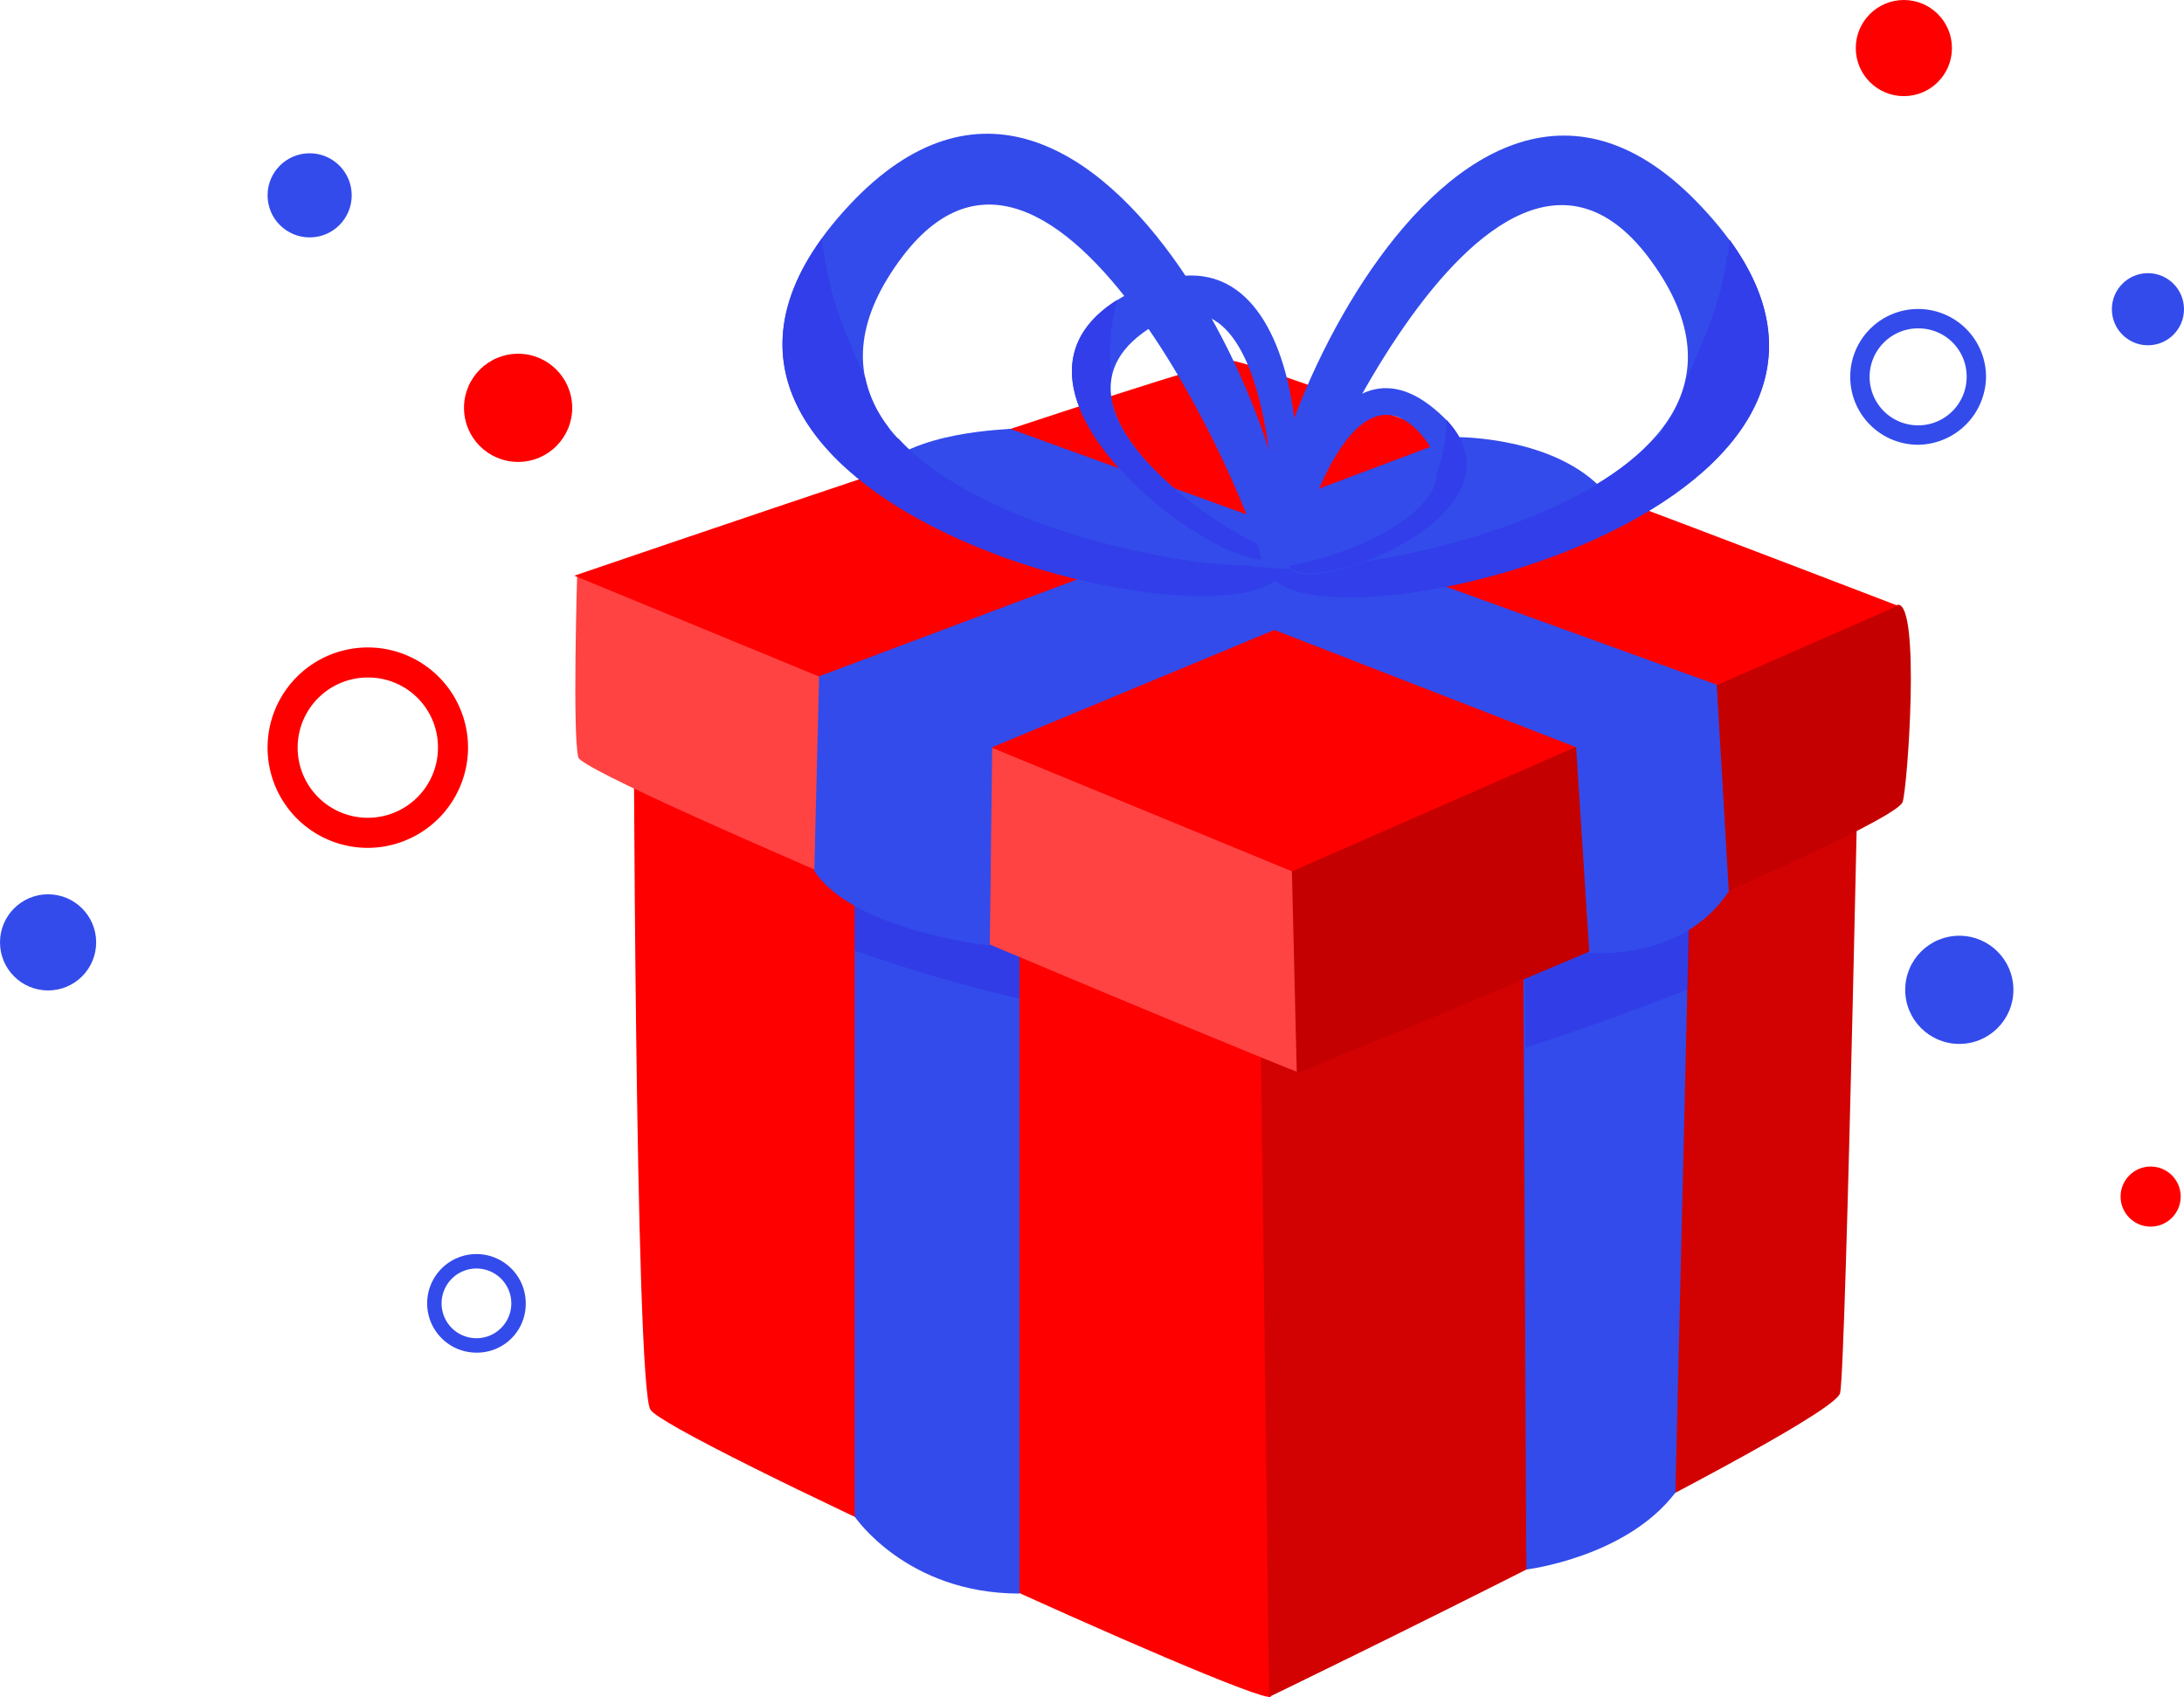
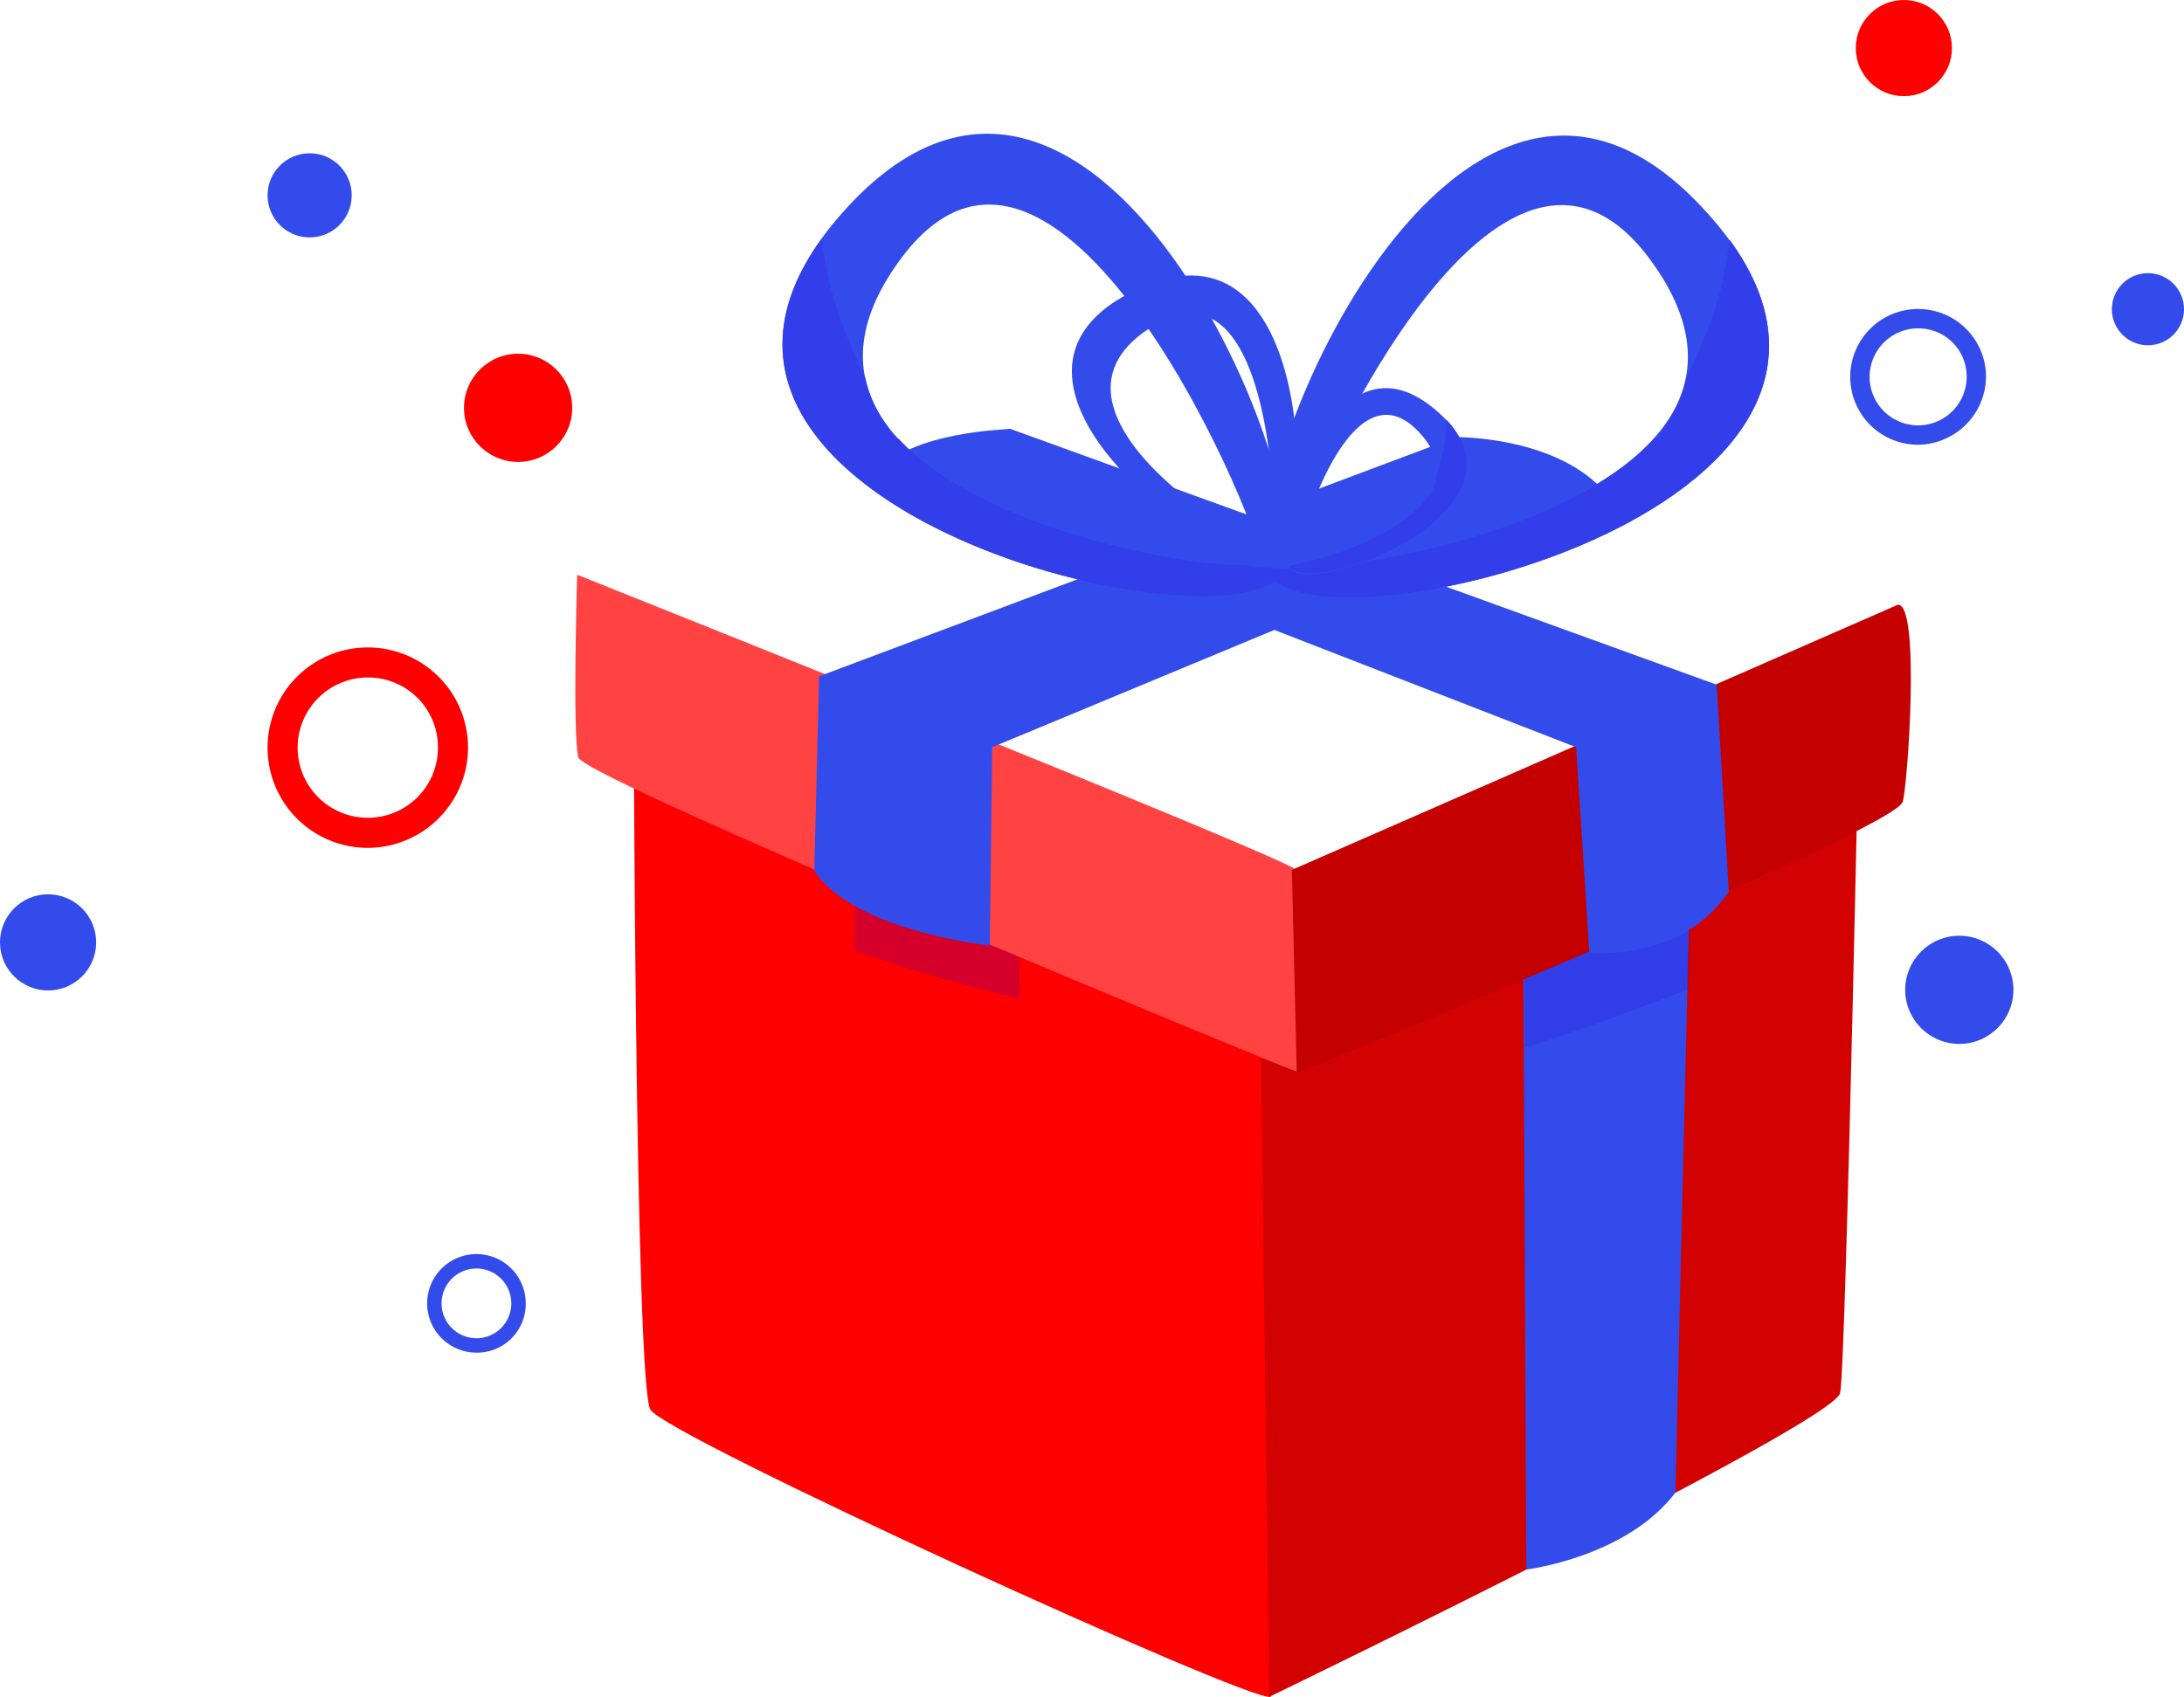
<svg xmlns="http://www.w3.org/2000/svg" width="193" height="150" viewBox="0 0 193 150">
  <g transform="translate(-7345.378 -5239.163)">
    <g transform="translate(7345.378 5239.163)">
      <path d="M73.158,111.416a8.858,8.858,0,1,1,8.858-8.858A8.884,8.884,0,0,1,73.158,111.416Zm0-15.059a6.2,6.2,0,1,0,6.2,6.2A6.163,6.163,0,0,0,73.158,96.357Z" transform="translate(-40.655 -36.472)" fill="red" />
      <path d="M293.6,63.6a6,6,0,1,1,6-6A6.075,6.075,0,0,1,293.6,63.6Zm0-10.288a4.287,4.287,0,1,0,4.287,4.287A4.245,4.245,0,0,0,293.6,53.315Z" transform="translate(-124.095 -24.288)" fill="#334beb" />
      <path d="M108.556,151.111a4.356,4.356,0,1,1,4.356-4.356A4.308,4.308,0,0,1,108.556,151.111Zm0-7.436a3.081,3.081,0,1,0,3.081,3.081A3.083,3.083,0,0,0,108.556,143.675Z" transform="translate(-66.452 -31.55)" fill="#334beb" />
      <circle cx="4.781" cy="4.781" r="4.781" transform="translate(168.363 82.711)" fill="#334beb" />
      <circle cx="3.718" cy="3.718" r="3.718" transform="translate(23.645 13.548)" fill="#334beb" />
      <circle cx="4.249" cy="4.249" r="4.249" transform="translate(163.996 0)" fill="red" />
      <circle cx="4.249" cy="4.249" r="4.249" transform="translate(0 79.048)" fill="#334beb" />
      <circle cx="3.187" cy="3.187" r="3.187" transform="translate(186.626 24.145)" fill="#334beb" />
      <circle cx="4.781" cy="4.781" r="4.781" transform="translate(41.004 31.268)" fill="red" />
-       <circle cx="2.656" cy="2.656" r="2.656" transform="translate(187.396 103.111)" fill="red" />
    </g>
    <path d="M112.4,66.1s.106,62.891,1.487,65.121c1.381,2.337,53.011,25.921,54.817,25.39l-.212-67.246Z" transform="translate(7288.968 5232.543)" fill="red" />
-     <path d="M130.8,140.016s4.568,6.8,14.554,6.8V83.393L130.8,76.7Z" transform="translate(7290.109 5233.204)" fill="#334beb" />
    <path d="M145.354,94.016V83.393L130.8,76.7V89.767A142.093,142.093,0,0,0,145.354,94.016Z" transform="translate(7290.109 5233.423)" fill="#2a00d8" opacity="0.2" />
    <path d="M164.7,89.84l.85,66.928s50.036-24.221,50.461-26.877c.531-2.55,1.806-66.29,1.806-66.29Z" transform="translate(7291.982 5232.387)" fill="#d20202" />
    <path d="M186.819,144.79s8.817-1.062,13.173-6.8L201.479,75.1,186.5,79.668Z" transform="translate(7293.443 5233.104)" fill="#334beb" />
    <path d="M201.154,93.266l.425-18.166L186.6,79.668l.106,18.8C191.593,96.878,196.374,95.178,201.154,93.266Z" transform="translate(7293.449 5233.318)" fill="#2a00d8" opacity="0.17" />
    <path d="M107.709,57.7s-.425,14.235.106,16.148,62.253,27.408,63.634,27.833c0,0-.237-17.262-.237-17.9C171.213,83.038,107.709,57.7,107.709,57.7Z" transform="translate(7288.672 5232.265)" fill="#ff4343" />
    <path d="M167.389,83.638l.434,17.993s52.8-21.459,53.542-24.009c.425-1.275,1.594-17.529-.425-17.422Z" transform="translate(7292.152 5232.416)" fill="#c50000" />
-     <path d="M171.122,84.95l53.542-23.478S168.36,39.8,165.7,39.8c-2.656.106-58,19.016-58,19.016Z" transform="translate(7288.429 5231.232)" fill="red" />
    <path d="M132.5,49.537l62.041,24.115,1.169,18.166s8.18.85,12.323-5.418L206.97,68.128,144.5,45.5C144.5,45.606,135.793,45.606,132.5,49.537Z" transform="translate(7290.118 5231.558)" fill="#334beb" />
    <path d="M184.229,46.2s8.817-.106,13.173,4.887L143.223,73.608l-.212,17.529s-12-1.275-15.51-6.587l.425-17.21Z" transform="translate(7289.836 5231.601)" fill="#334beb" />
    <path d="M203.668,27.271C181.253,3.262,160.856,55,165.743,59.991,172.436,66.9,227.465,52.555,203.668,27.271ZM167.23,58.716c-.85-1.169,17.422-45.681,31.658-27.09C215.46,53.511,168.611,60.629,167.23,58.716Z" transform="translate(7292.105 5230.201)" fill="#334beb" />
    <path d="M206.094,29.6a7.175,7.175,0,0,1-.212,1.487c-.531,4.037-2.018,7.33-3.612,10.836a10.918,10.918,0,0,1-2.018,4.356,1.9,1.9,0,0,1-.956,1.062c-7.33,7.968-25.177,11.261-30.6,11.155-1.169.212-2.231.212-3.4.319a1.712,1.712,0,0,0,.425.744C172.205,66.038,223.2,53.078,206.094,29.6Z" transform="translate(7292.123 5230.74)" fill="#313ee9" />
    <path d="M166.959,57.56c3.4-1.487,3.612-31.127-12.217-23.69C137.957,41.625,162.285,59.579,166.959,57.56Zm-10.73-20.5c10.73-6.374,10.942,19.228,10.3,19.653C165.365,57.242,143.694,44.494,156.229,37.057Z" transform="translate(7291.187 5230.839)" fill="#334beb" />
-     <path d="M152.936,34.7c-.106.212-.106.531-.212.744A19.54,19.54,0,0,0,152.4,41.5a5.193,5.193,0,0,0,.106,2.55,1.535,1.535,0,0,0,.212.744c2.018,5.312,10.2,10.517,12.854,11.58.531.319,1.062.531,1.594.85l-.319.319C162.5,59.453,139.869,42.88,152.936,34.7Z" transform="translate(7291.189 5230.959)" fill="#313ee9" />
    <path d="M168.674,59.895c4.887-4.993-15.51-56.729-37.926-32.826C106.952,52.458,161.875,66.8,168.674,59.895ZM135.423,31.636c14.235-18.7,32.508,25.815,31.658,27.09C165.7,60.532,118.957,53.414,135.423,31.636Z" transform="translate(7289.718 5230.19)" fill="#334beb" />
    <path d="M128.3,29.5a7.176,7.176,0,0,0,.212,1.487c.531,4.037,2.018,7.33,3.612,10.836a10.918,10.918,0,0,0,2.018,4.356,1.9,1.9,0,0,0,.956,1.062c7.33,7.968,25.178,11.261,30.6,11.155,1.169.212,2.231.212,3.4.319a1.712,1.712,0,0,1-.425.744C162.193,65.938,111.2,52.978,128.3,29.5Z" transform="translate(7289.719 5230.734)" fill="#313ee9" />
    <path d="M179.87,43.907c-9.561-7.968-14.767,12.536-12.642,14.235C170.1,60.374,190.068,52.3,179.87,43.907Zm-12.111,13.6c-.425-.425,4.356-18.06,10.623-11.686C185.606,53.256,168.29,58.143,167.759,57.505Z" transform="translate(7292.259 5231.397)" fill="#334beb" />
    <path d="M180.917,44.7v.531a13.737,13.737,0,0,1-.85,4.249,3.21,3.21,0,0,1-.531,1.7,1.467,1.467,0,0,1-.319.425c-2.337,3.293-8.924,5.418-10.942,5.737L167,57.661c.106.106.106.212.212.212C169.975,60.1,188.459,52.774,180.917,44.7Z" transform="translate(7292.274 5231.554)" fill="#313ee9" />
  </g>
</svg>